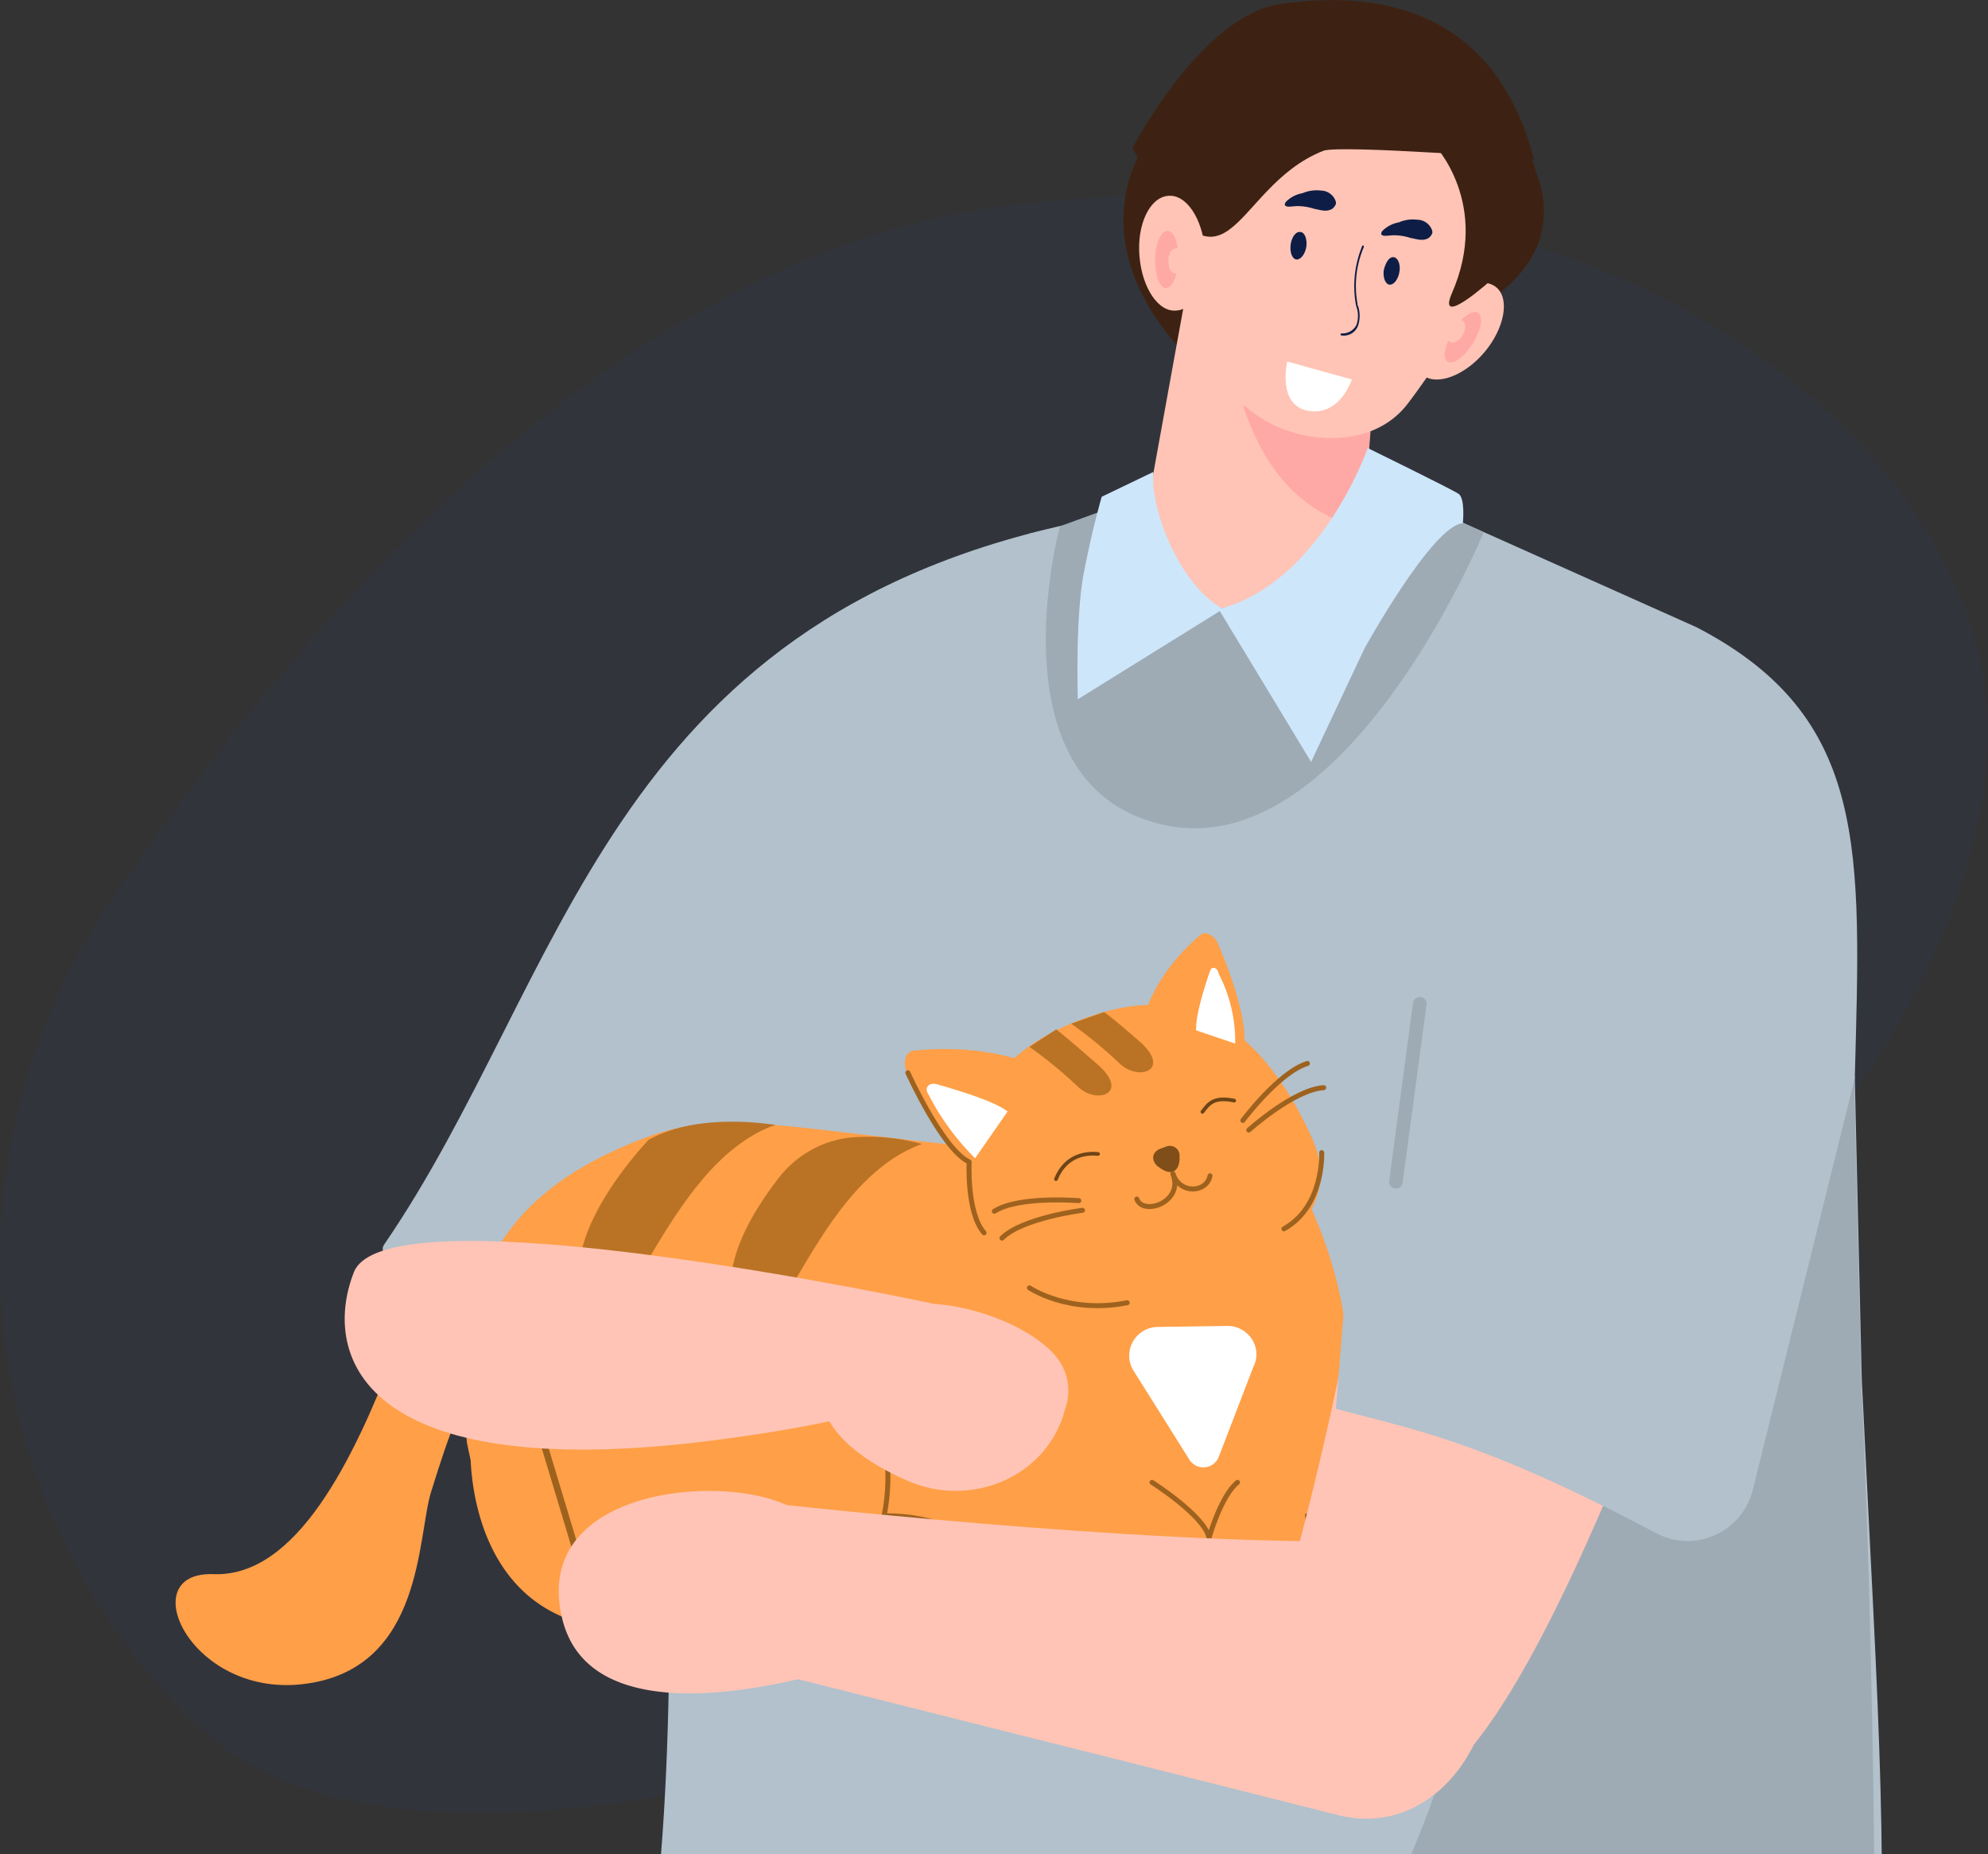
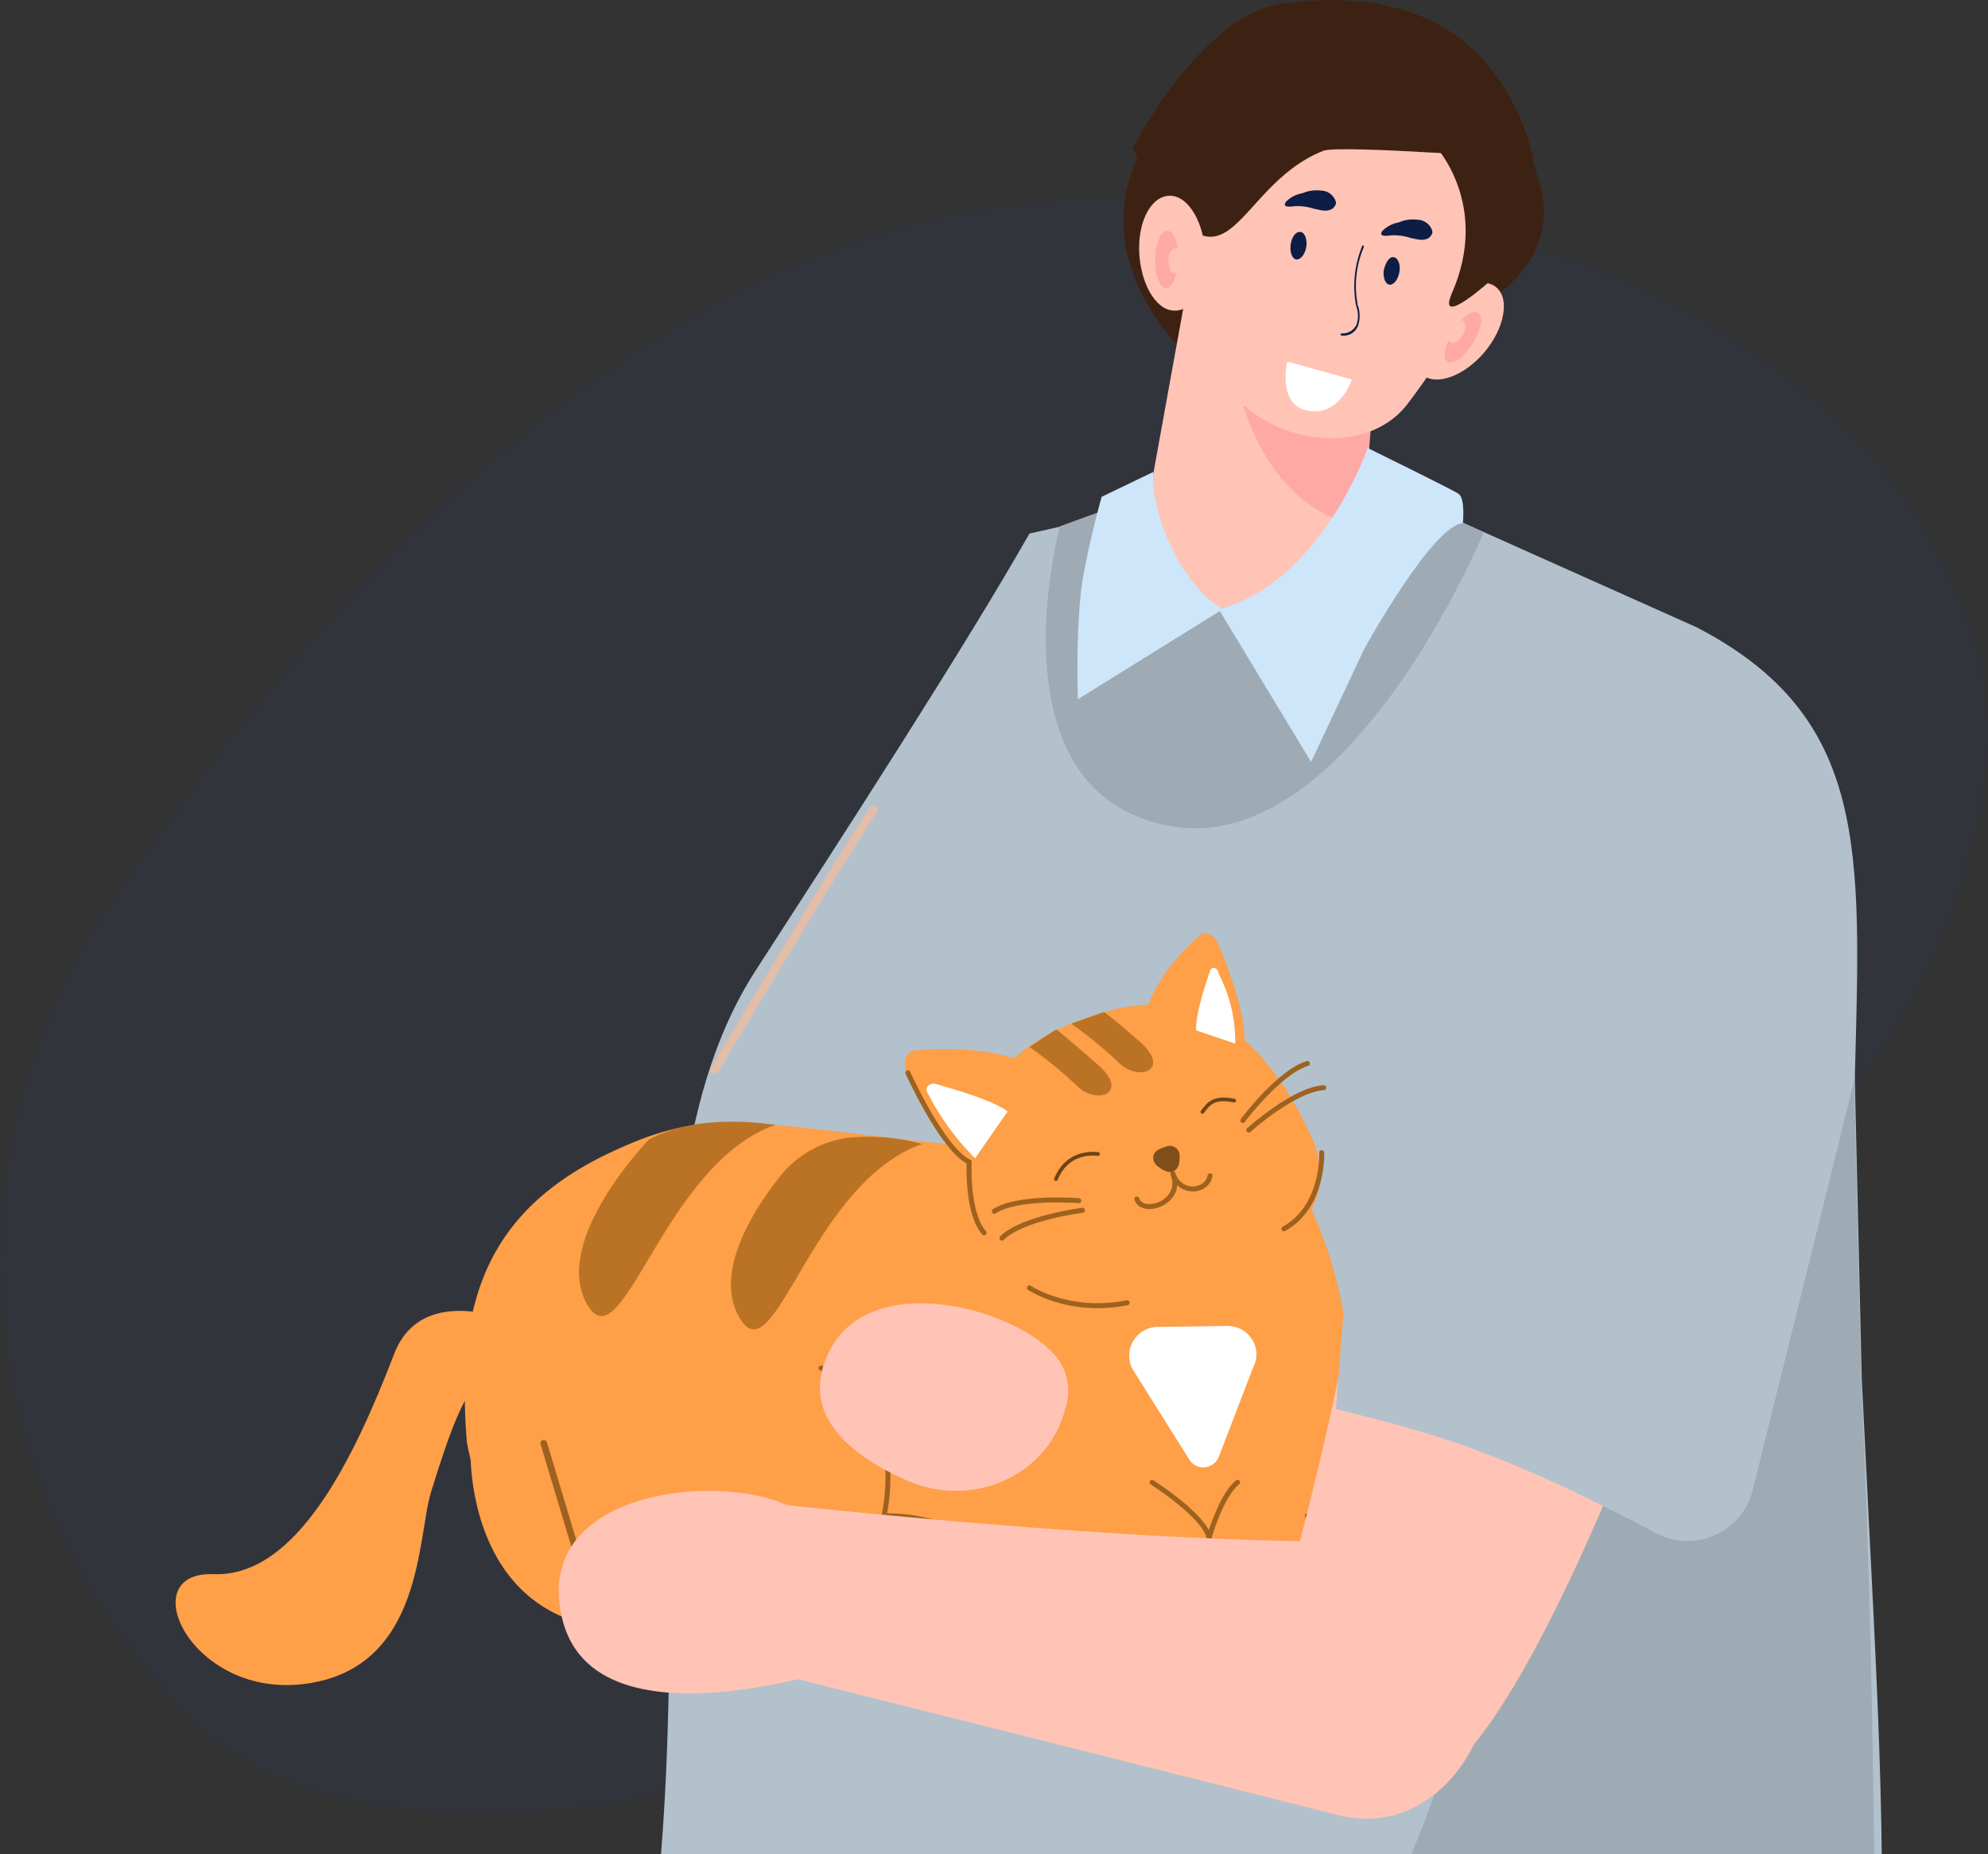
<svg xmlns="http://www.w3.org/2000/svg" id="animaux2" width="600" height="559.5" viewBox="0 0 600 559.5">
  <rect x="0" y="0" width="600" height="559.5" fill="#333333" stroke="none" />
  <defs>
    <clipPath id="clip-path">
      <rect id="Rectangle_2" data-name="Rectangle 2" width="600" height="559.5" />
    </clipPath>
  </defs>
  <g id="image" clip-path="url(#clip-path)">
    <path id="Tracé_1" data-name="Tracé 1" d="M55.4,516.5C-9,450.9-18.3,348.5,33.2,272.3c58-85.9,154.3-196.6,272.3-210.4,195.8-22.9,298.9,84,294.4,163.9C588,430.3,157.3,618.2,59.4,520.4,58.1,519.2,56.7,517.8,55.4,516.5Z" fill="#2846a6" opacity="0.08" />
    <path id="Tracé_2" data-name="Tracé 2" d="M310.7,161l72.7-16.4,29.2.2,99.5,44.5c52.1,27.1,49.5,67.4,47.7,136l2.1,90.7c5.4,111.2,8.3,140.5,4.1,231.4l-381.9,2.1c38.8-136.3-5.5-279.8,43.8-356.4C253.9,252.9,290.9,195.8,310.7,161Z" fill="#b2c1cc" fill-rule="evenodd" />
    <g id="Groupe_4" data-name="Groupe 4">
      <path id="Tracé_3" data-name="Tracé 3" d="M460,45.2s17,22.7-6.3,42.4c-23.2,19.6-36.7-.2-36.7-.2Z" fill="#3d2213" fill-rule="evenodd" />
      <path id="Tracé_4" data-name="Tracé 4" d="M432.9,93.5c-6.2,7.3-7.8,16.1-3.6,19.6s12.7.3,18.7-6.8,7.8-16.1,3.6-19.6C447.5,83.3,439,86.2,432.9,93.5Z" fill="#ffc4b5" fill-rule="evenodd" />
      <path id="Tracé_5" data-name="Tracé 5" d="M357.6,106.5S321.7,73.7,349.8,37c27.9-36.7,69.8-5.4,69.8-5.4Z" fill="#3d2213" fill-rule="evenodd" />
      <path id="Tracé_6" data-name="Tracé 6" d="M415.2,95.8s-2.4,39.6-4.5,72.7c-.6,8.8-6.3,16.6-15.1,20.6a29.575,29.575,0,0,1-27.3-1.5c-2.6-1.5-5.2-3.2-7.6-4.5-11-6.7-16.7-18.5-14.4-30.3,5.5-30.5,15.6-86,15.6-86l53.3,29Z" fill="#ffc4b5" fill-rule="evenodd" />
      <path id="Tracé_7" data-name="Tracé 7" d="M413.7,129.4l-2.3,29.9c-17.5-3.7-29.5-16.4-36.2-36.8Z" fill="#ffa9a6" fill-rule="evenodd" />
      <path id="Tracé_8" data-name="Tracé 8" d="M381.4,31.7a21.129,21.129,0,0,1,28.2-9.6c11,5.5,25.2,12.3,36.4,17.9,10.5,5.2,13.1,17.2,9.6,28.2-4.1,13.1-18.3,37.3-30.8,53.7-7,9.1-18.8,11.7-30.3,9.6-25.3-4.5-39.3-32.6-32.8-54,5.1-16.1,12.2-30.2,19.7-45.8Z" fill="#ffc4b5" fill-rule="evenodd" />
-       <path id="Tracé_9" data-name="Tracé 9" d="M341.8,44.7S362.4,4.8,386.4,1.2c32.3-4.7,65.2,3.4,76.6,46.9,0,0-58.7-4.5-63.6-2.6-28.7,11.3-28.2,52.7-57.6-.8Z" fill="#3d2213" fill-rule="evenodd" />
+       <path id="Tracé_9" data-name="Tracé 9" d="M341.8,44.7S362.4,4.8,386.4,1.2c32.3-4.7,65.2,3.4,76.6,46.9,0,0-58.7-4.5-63.6-2.6-28.7,11.3-28.2,52.7-57.6-.8" fill="#3d2213" fill-rule="evenodd" />
      <path id="Tracé_10" data-name="Tracé 10" d="M343.9,77.3c.8,9.6,5.7,17,11.2,16.4,5.5-.3,9.1-8.6,8.6-18.2-.8-9.6-5.7-17-11.2-16.4C347,59.6,343.1,67.7,343.9,77.3Z" fill="#ffc4b5" fill-rule="evenodd" />
      <path id="Tracé_11" data-name="Tracé 11" d="M408,114.5l-19.5-5.4s-3.2,13.3,6.5,14.9C404.5,125.5,408,114.5,408,114.5Z" fill="#fff" fill-rule="evenodd" />
      <path id="Tracé_12" data-name="Tracé 12" d="M432.9,43.7s17.2,17.9,5.2,45c-4.5,10.7,12.2-4.4,12.2-4.4l6.2-7s17.4-27.6-1.8-37C435.5,31.2,432.9,43.7,432.9,43.7Z" fill="#3d2213" fill-rule="evenodd" />
      <path id="Tracé_13" data-name="Tracé 13" d="M348.6,77.5c.3-4.7,2.1-8.3,4.1-7.8,1.9.3,3.2,4.5,2.9,9.4-.3,4.7-2.1,8.3-4.1,7.8C349.6,86.2,348.5,82.2,348.6,77.5Z" fill="#ffa9a6" />
      <path id="Tracé_14" data-name="Tracé 14" d="M352.7,79.7c-.3-2.1.3-4.2,1.8-4.7s2.4.6,2.9,2.6c.3,2.1-.3,4.2-1.8,4.7C354.1,83,352.8,81.8,352.7,79.7Z" fill="#ffc4b5" />
      <path id="Tracé_15" data-name="Tracé 15" d="M444.1,104.2c-2.6,4.1-6.2,6.2-7.5,4.7-1.3-1.3-.3-5.5,2.3-9.6s6.2-6.2,7.5-4.7C447.8,96.3,446.7,100.3,444.1,104.2Z" fill="#ffa9a6" />
      <path id="Tracé_16" data-name="Tracé 16" d="M441.9,100.2c-.8,1.9-2.4,3.4-3.7,3.2s-1.9-1.8-1.1-3.6c.8-1.9,2.4-3.4,3.7-3.2C442.1,96.6,442.6,98.2,441.9,100.2Z" fill="#ffc4b5" />
    </g>
    <path id="Tracé_17" data-name="Tracé 17" d="M449.4,449.8,559.6,325.5l2.1,90.7c5.4,111.2,4.1,231.4,4.1,231.4l-200.9,2.1C405.9,614.5,449.9,530.7,449.4,449.8Z" fill="#9eabb5" fill-rule="evenodd" />
    <path id="Tracé_18" data-name="Tracé 18" d="M215.7,322.7s37.3-62.5,47.9-78.4" fill="none" stroke="#e3bda8" stroke-linecap="round" stroke-linejoin="round" stroke-width="2.612" />
-     <path id="Tracé_19" data-name="Tracé 19" d="M325.6,157.5c-143,29.7-154.8,138.1-209.7,218.1-6.7,9.7,72.7,32.5,81.8,41.7,77.4,79.2,139.9-148.2,139.9-148.2Z" fill="#b2c1cc" fill-rule="evenodd" />
    <path id="Tracé_20" data-name="Tracé 20" d="M319.9,158.8s-21.7,80,32.8,90.4c54.4,10.2,95.1-88.6,95.1-88.6l-14.9-6.7c-29.7,16.7-60.2,34.6-78.1,29.2L346,149.3Z" fill="#9eabb5" fill-rule="evenodd" />
    <path id="Tracé_21" data-name="Tracé 21" d="M369.1,183.8,325.3,211s-.8-24.7,1.8-38.1c2.6-13.5,5.4-23,5.4-23l15.6-7.5C347,152.8,355.4,176,369.1,183.8Z" fill="#cee6fa" fill-rule="evenodd" />
    <path id="Tracé_22" data-name="Tracé 22" d="M367.8,183.8l27.9,46.1,16.1-34.2s20.6-37.3,29.7-37.8c0,0,.8-7.5-1.3-8.9s-27.4-13.8-27.4-13.8S398.6,176,367.8,183.8Z" fill="#cee6fa" fill-rule="evenodd" />
    <line id="Ligne_1" data-name="Ligne 1" x1="93.3" y1="58.3" transform="translate(209.4 420.2)" fill="none" stroke="#472817" stroke-linecap="round" stroke-linejoin="round" stroke-width="0.92" />
    <path id="Tracé_23" data-name="Tracé 23" d="M388.7,485.6l-207.2,1.8c-31.8-.2-40.6-52.3-40.6-52.3-2.9-37.5,2.9-67.8,42.2-86.8,19-9.1,29.9-10.7,51-8.8,18.7,1.5,53.1,6.7,74.2,7.5,4.4.2,5.8,2.1,8.4-1.9L336,314.8a6.864,6.864,0,0,1,6.2-3.1c26.5,4.1,56.5,43.2,63.3,84.9a44,44,0,0,1-.6,17l-8.4,37.5C392,486.6,388.7,485.6,388.7,485.6Z" fill="#ff9f47" />
    <path id="Tracé_24" data-name="Tracé 24" d="M142,436.9s-2.6,60.7,57.1,54.4c43.3-4.5,72.7-2.1,85.7-.3a14.943,14.943,0,0,0,15.3-7.5c4.2-7.6,3.7-18.7-26.5-25C209.7,445.7,142,436.9,142,436.9Z" fill="#ff9f47" />
    <path id="Tracé_25" data-name="Tracé 25" d="M347.7,447.3s15.9,10.1,17.2,16.7c0,0,3.6-12.7,8.6-16.7" fill="none" stroke="#9e621f" stroke-linecap="round" stroke-linejoin="round" stroke-width="1.5" />
    <path id="Tracé_26" data-name="Tracé 26" d="M184.1,413s-53.1-36.2-65.2-4.3c-12.2,31.7-29.4,67.2-54.4,66.3-24.9-1-6.6,38.2,28.3,33,35-5.1,33.1-44.2,37.3-57.8,11.2-36.1,15.9-43.3,34-27.2C182.5,439.1,184.1,413,184.1,413Z" fill="#ff9f47" />
    <path id="Tracé_27" data-name="Tracé 27" d="M341.8,413.1,359,440.5a4.989,4.989,0,0,0,8.8-.8l10.5-27.3c2.9-5.7-1.5-12.3-7.8-12.3l-21.1.3A8.674,8.674,0,0,0,341.8,413.1Z" fill="#fff" />
    <path id="Tracé_28" data-name="Tracé 28" d="M297.5,486.3c.8-1,9.9-8,.2-19.6l17.7.2s-1.9,15.6,2.9,19.3Z" fill="#cf8736" />
    <path id="Tracé_29" data-name="Tracé 29" d="M247.8,412.8c27.3,9.9,19,44.6,19,44.6a52.047,52.047,0,0,1,30.8,9.4s13.5,13.5-2.9,22.2" fill="none" stroke="#9e621f" stroke-linecap="round" stroke-linejoin="round" stroke-width="1.5" />
    <path id="Tracé_30" data-name="Tracé 30" d="M195.8,343.9s-29.4,30.3-18.7,49.5c10.7,19.3,22.9-42.2,57-54C233.9,339.6,211.5,335.2,195.8,343.9Z" fill="#ba7325" />
    <path id="Tracé_31" data-name="Tracé 31" d="M256.1,343.3a31.783,31.783,0,0,0-20.8,11.8c-8,10.2-19.8,28.7-12.3,42.2,10.7,19.3,21.4-40.1,55.3-52.1A61.441,61.441,0,0,0,256.1,343.3Z" fill="#ba7325" />
    <line id="Ligne_2" data-name="Ligne 2" x2="0.1" y2="5.7" transform="translate(362.6 361.3)" fill="none" stroke="#965d1e" stroke-linecap="round" stroke-linejoin="round" stroke-width="1.11" />
    <path id="Tracé_32" data-name="Tracé 32" d="M281.9,487.9,180.8,491l-16.7-55.5" fill="none" stroke="#9e621f" stroke-linecap="round" stroke-linejoin="round" stroke-width="2" />
    <path id="Tracé_33" data-name="Tracé 33" d="M365.7,485.8s3.6-15.1-.8-21.6" fill="none" stroke="#9e621f" stroke-linecap="round" stroke-linejoin="round" stroke-width="1.11" />
    <line id="Ligne_3" data-name="Ligne 3" y1="6.8" transform="translate(289.7 479.3)" fill="none" stroke="#9e621f" stroke-linecap="round" stroke-linejoin="round" stroke-width="1.11" />
    <line id="Ligne_4" data-name="Ligne 4" y1="6.8" x2="0.1" transform="translate(280 479.3)" fill="none" stroke="#9e621f" stroke-linecap="round" stroke-linejoin="round" stroke-width="1.11" />
    <path id="Tracé_34" data-name="Tracé 34" d="M394.4,457.2s3.7,18.5-5,28.6" fill="none" stroke="#9e621f" stroke-linecap="round" stroke-linejoin="round" stroke-width="1.11" />
    <g id="Groupe_5" data-name="Groupe 5">
      <path id="Tracé_35" data-name="Tracé 35" d="M395.7,342.8c10.5,22.6-10.1,38.1-38.8,49.5-28.6,11.4-48,6.7-60.4-24.3-12.3-31.2,5.5-50.8,27.9-59.6C343.9,300.6,373.6,294.9,395.7,342.8Z" fill="#ff9f47" />
      <path id="Tracé_36" data-name="Tracé 36" d="M344.1,310.7c2.6-10.9,8.6-20.4,18.2-28.6,1.5-1.3,4.5.2,5.5,3.1,6.2,14.4,9.7,29.1,6.8,32.6Z" fill="#ff9f47" />
      <path id="Tracé_37" data-name="Tracé 37" d="M317.1,323.5c-11.8-5.8-25.5-8-41.2-6.5-2.6.2-3.6,3.7-2.1,6.7,7.6,15.6,17.7,29.1,23.5,29.5Z" fill="#ff9f47" />
      <path id="Tracé_38" data-name="Tracé 38" d="M310.7,388.6s11.7,8,29.5,4.5" fill="none" stroke="#9e621f" stroke-linecap="round" stroke-linejoin="round" stroke-width="1.5" />
      <path id="Tracé_39" data-name="Tracé 39" d="M362.9,335.5c1.8-2.3,3.2-4.7,9.6-3.4" fill="none" stroke="#6e4416" stroke-linecap="round" stroke-linejoin="round" stroke-width="1.11" />
      <path id="Tracé_40" data-name="Tracé 40" d="M331.4,348.2c-3.1-.3-9.6,0-12.7,7.6" fill="none" stroke="#6e4416" stroke-linecap="round" stroke-linejoin="round" stroke-width="1.11" />
      <path id="Tracé_41" data-name="Tracé 41" d="M375.1,338.1s10.9-14.6,19.5-17.2" fill="none" stroke="#9e621f" stroke-linecap="round" stroke-linejoin="round" stroke-width="1.5" />
      <path id="Tracé_42" data-name="Tracé 42" d="M376.9,341s13.5-12.2,22.6-12.8" fill="none" stroke="#9e621f" stroke-linecap="round" stroke-linejoin="round" stroke-width="1.5" />
      <path id="Tracé_43" data-name="Tracé 43" d="M325.6,362.3s-18.2-1.5-25.5,3.2" fill="none" stroke="#9e621f" stroke-linecap="round" stroke-linejoin="round" stroke-width="1.5" />
      <path id="Tracé_44" data-name="Tracé 44" d="M326.7,365.2s-18.2,2.3-24.3,8.4" fill="none" stroke="#9e621f" stroke-linecap="round" stroke-linejoin="round" stroke-width="1.5" />
      <path id="Tracé_45" data-name="Tracé 45" d="M294.3,349.5a76.171,76.171,0,0,1-14.1-19.3c-1.3-1.8,0-3.6,2.3-3.1,6.7,1.9,17.7,5.2,21.6,8.3Z" fill="#fff" />
      <path id="Tracé_46" data-name="Tracé 46" d="M372.8,314.9a44.331,44.331,0,0,0-5-21.1c-.3-1.9-2.1-2.4-2.6-.8-1.8,5.2-4.4,13.5-4.2,17.9Z" fill="#fff" />
      <path id="Tracé_47" data-name="Tracé 47" d="M310.7,315.9a130.3,130.3,0,0,1,14.4,11.8c5.8,5.8,15.9,2.3,6.5-6.2-9.6-8.4-12.8-10.9-12.8-10.9Z" fill="#ba7325" />
      <path id="Tracé_48" data-name="Tracé 48" d="M323.3,308.9a130.3,130.3,0,0,1,14.4,11.8c5.8,5.8,15.9,2.3,6.5-6.2-9.6-8.4-11-9.1-11-9.1Z" fill="#ba7325" />
      <path id="Tracé_49" data-name="Tracé 49" d="M398.9,347.8s.8,16.2-11.4,23" fill="none" stroke="#9e621f" stroke-linecap="round" stroke-linejoin="round" stroke-width="1.5" />
      <path id="Tracé_50" data-name="Tracé 50" d="M343.1,361.8c1.8,5.2,14.3,1,10.9-7.6" fill="none" stroke="#9e621f" stroke-linecap="round" stroke-linejoin="round" stroke-width="1.5" />
      <path id="Tracé_51" data-name="Tracé 51" d="M354,354.2c2.1,6.3,10.2,5.7,11.2.6" fill="none" stroke="#9e621f" stroke-linecap="round" stroke-linejoin="round" stroke-width="1.5" />
      <path id="Tracé_52" data-name="Tracé 52" d="M351.9,346a2.945,2.945,0,0,1,4.1,2.4v1.5c-.2,3.4-2.4,5.2-6.2,2.3h0c-1.9-1.1-3.1-4.5,1-5.8Z" fill="#804e19" />
    </g>
-     <path id="Tracé_53" data-name="Tracé 53" d="M281.3,393.3s-164.4-35.2-174.5-9.4,3.1,65.4,113.3,50.1C330.1,419.1,281.3,393.3,281.3,393.3Z" fill="#ffc4b5" fill-rule="evenodd" />
    <path id="Tracé_54" data-name="Tracé 54" d="M321.5,425.1c-5.2,20.4-28.2,30.2-47.6,21.7-15.6-6.8-30.8-18.2-25.3-34.9,10.2-32,62.5-16.4,71.7-.3A16.285,16.285,0,0,1,321.5,425.1Z" fill="#ffc4b5" fill-rule="evenodd" />
    <g id="Groupe_6" data-name="Groupe 6">
      <path id="Tracé_55" data-name="Tracé 55" d="M218,452s107.8,12.8,182.4,13.1c77.7.2,51.9,94.9,3.4,82.6-20.3-5.2-176.9-44.5-176.9-44.5Z" fill="#ffc4b5" fill-rule="evenodd" />
      <path id="Tracé_56" data-name="Tracé 56" d="M257.1,486.8a15.761,15.761,0,0,1-11.7,18.8c-22.9,5.8-67.8,13.5-75.6-16.7-10.5-41.1,52.4-45.1,70.6-33.1C250.4,462.3,255,476,257.1,486.8Z" fill="#ffc4b5" fill-rule="evenodd" />
    </g>
    <path id="Tracé_57" data-name="Tracé 57" d="M541.8,270.3a18.917,18.917,0,0,0-20-8.4c-139.2,32.8-76.6,17.5-136.3,228.2-3.4,11.8,36.4,6.5,37.3,20.3,1.3,18.3-1.1,31.5,4.2,30.2,40.7-10.5,103.2-210.7,116.8-254.3a18.866,18.866,0,0,0-2-16Z" fill="#ffc4b5" fill-rule="evenodd" />
    <path id="Tracé_58" data-name="Tracé 58" d="M403.2,425.1c24.2,6.5,44,9.7,96.6,37.5a20.264,20.264,0,0,0,29.2-13l30.8-124.3s-14.4-71.6-38.9-92.5c-37.2-31.5-106.6,52.9-106.6,52.9Z" fill="#b2c1cc" fill-rule="evenodd" />
-     <line id="Ligne_5" data-name="Ligne 5" y1="53.7" x2="7.2" transform="translate(421.3 302.9)" fill="none" stroke="#9eabb5" stroke-linecap="round" stroke-linejoin="round" stroke-width="4.104" />
    <path id="Tracé_59" data-name="Tracé 59" d="M274,323.7s10.5,23.2,18.5,26.9c0,0-.8,15.3,4.5,21.4" fill="none" stroke="#9e621f" stroke-linecap="round" stroke-linejoin="round" stroke-width="1.5" />
    <path id="Tracé_6211" d="M404.8,101.2c-.2,0-.2-.2-.2-.3a.319.319,0,0,1,.3-.3,4.664,4.664,0,0,0,4.5-2.6,8.325,8.325,0,0,0,0-5.4c0-.2-.2-.6-.2-.8a31.8,31.8,0,0,1,1.9-17.5c0-.2.2-.3.3-.2.2,0,.3.2.2.3v.2a29.966,29.966,0,0,0-1.9,17,1.2,1.2,0,0,0,.2.8,9.563,9.563,0,0,1,0,5.8,4.566,4.566,0,0,1-5.1,3h0" fill="#0e1d45" />
    <path id="Tracé_6212" d="M389.5,74.1c-.2,2.3.6,4.2,1.9,4.2s2.6-1.8,2.9-4.1c.2-2.3-.6-4.2-1.9-4.2-1.4-.2-2.7,1.8-2.9,4.1" fill="#0e1d45" />
    <path id="Tracé_6213" d="M417.6,81.7c-.2,2.3.6,4.2,1.9,4.2s2.6-1.8,2.9-4.1-.6-4.2-1.9-4.2c-1.3-.1-2.4,1.8-2.9,4.1" fill="#0e1d45" />
    <path id="Tracé_6214" d="M427.7,66.3a4.786,4.786,0,0,1,4.4,2.9,2.153,2.153,0,0,1,.2,1.1,3.269,3.269,0,0,1-1.1,1.5c-1.8,1.1-3.7.3-5.5,0a16.062,16.062,0,0,0-5.4-.8c-1,0-4.5.8-3.1-1.3a9.312,9.312,0,0,1,5-2.6,10.444,10.444,0,0,1,5.5-.8" fill="#0e1d45" />
    <path id="Tracé_6215" d="M398.6,57.5a4.786,4.786,0,0,1,4.4,2.9,2.153,2.153,0,0,1,.2,1.1,3.269,3.269,0,0,1-1.1,1.5c-1.8,1.1-3.7.3-5.5,0a16.062,16.062,0,0,0-5.4-.8c-1,0-4.5.8-3.1-1.3a9.312,9.312,0,0,1,5-2.6,10.73,10.73,0,0,1,5.5-.8" fill="#0e1d45" />
  </g>
</svg>